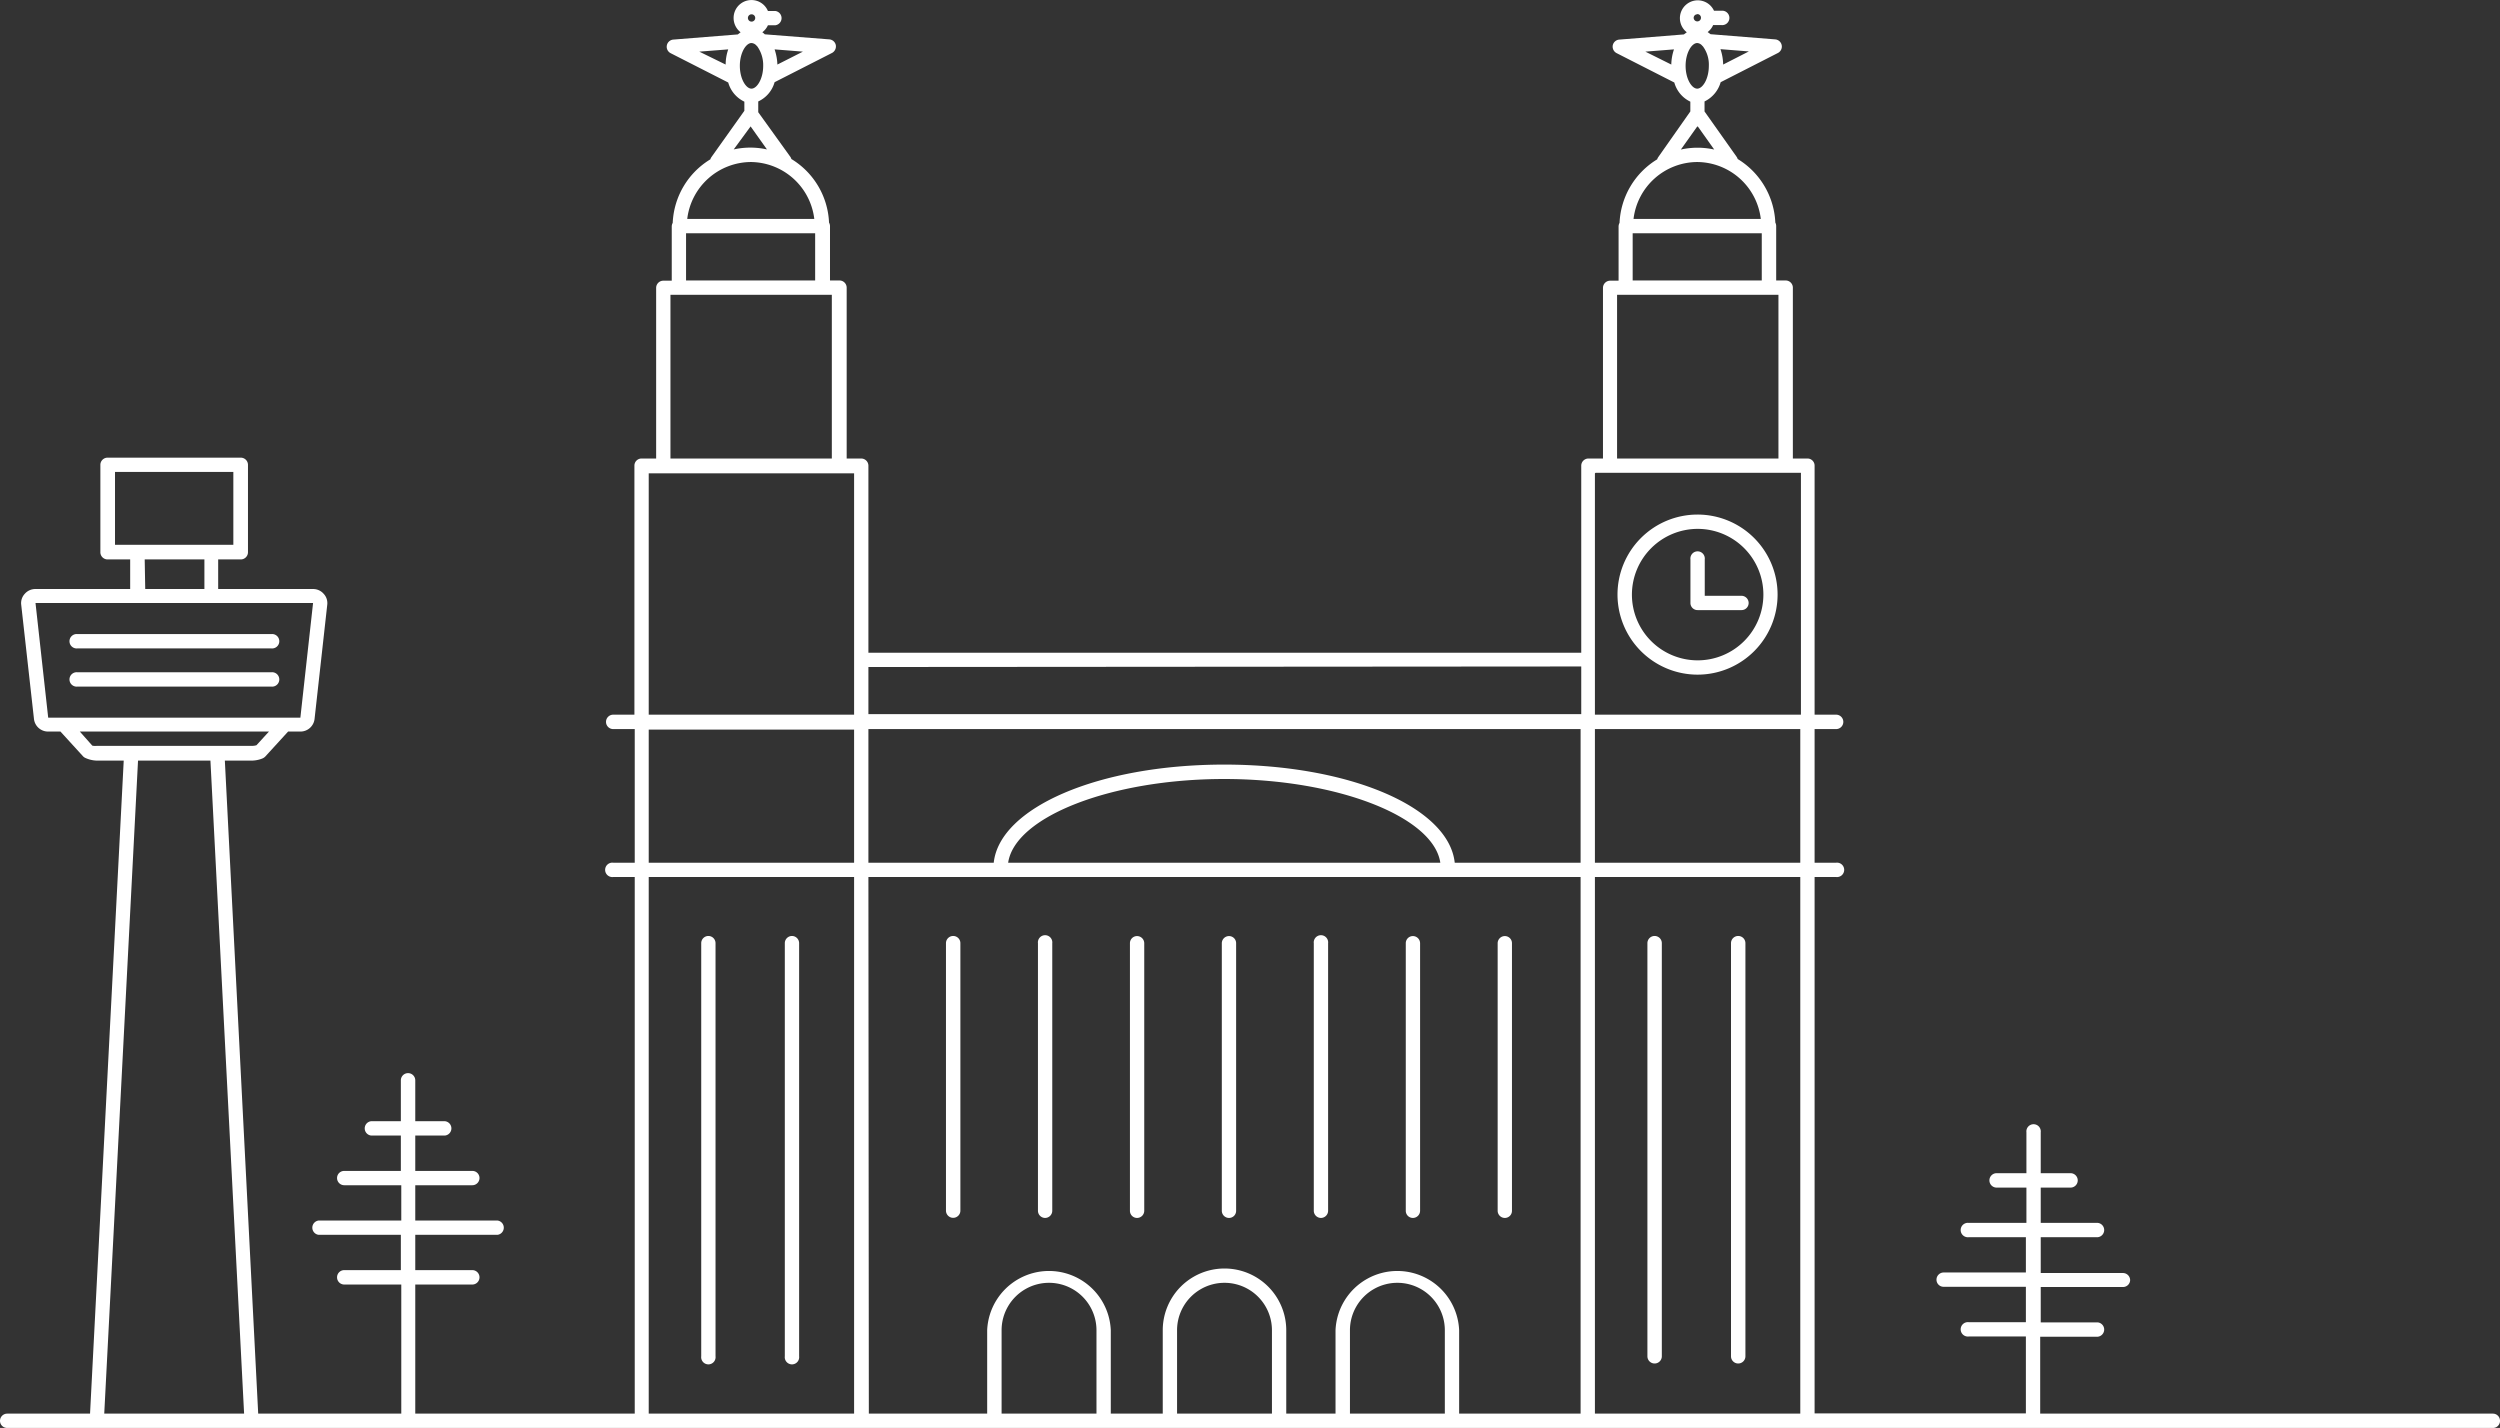
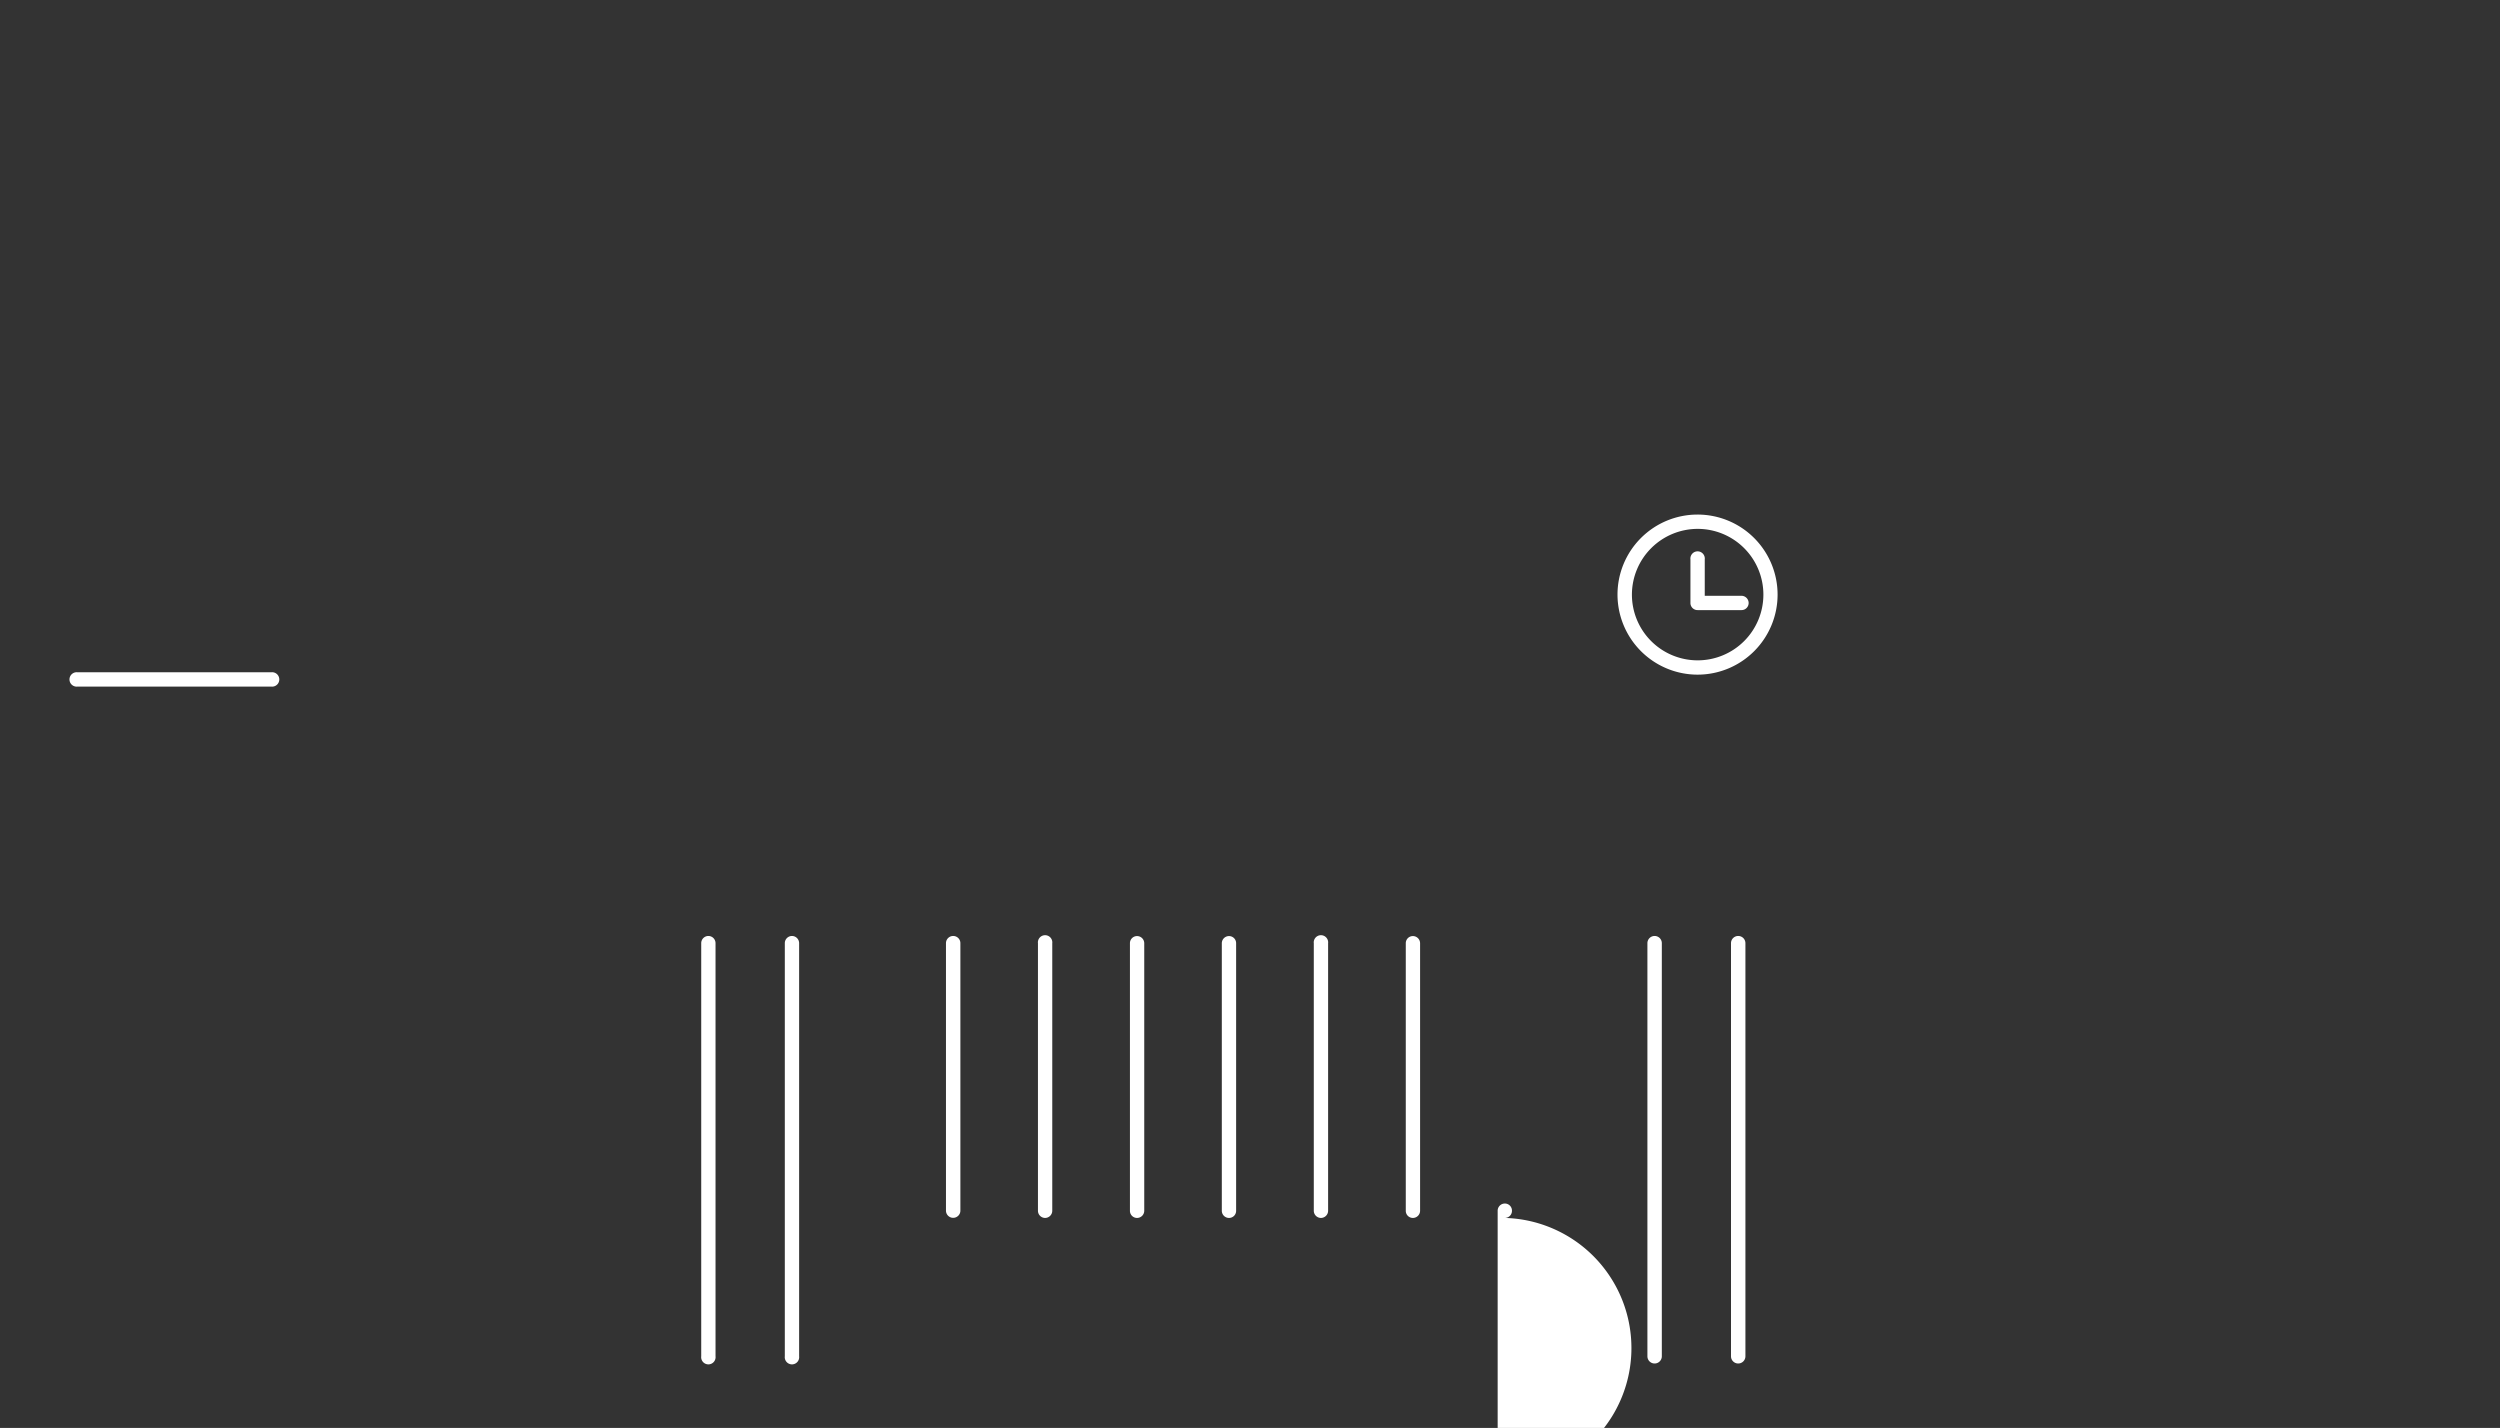
<svg xmlns="http://www.w3.org/2000/svg" viewBox="0 0 232.38 132.73">
  <rect x="0" y="0" width="232.38" height="132.73" fill="#333333" stroke="none" />
  <defs>
    <style>.cls-1{fill:#fff;}</style>
  </defs>
  <title>liverpool</title>
  <g id="Layer_2" data-name="Layer 2">
    <g id="Layer_1-2" data-name="Layer 1">
-       <path class="cls-1" d="M231.72,131.4H189.64v-7.15H195a.67.67,0,0,0,0-1.33h-5.31v-3.29h7.64A.66.66,0,0,0,198,119a.67.67,0,0,0-.67-.67h-7.64V115H195a.67.67,0,0,0,0-1.33h-5.31v-3.28h2.77a.67.67,0,1,0,0-1.34h-2.77v-3.8a.67.67,0,1,0-1.33,0v3.8h-2.77a.67.67,0,1,0,0,1.34h2.77v3.28H183a.67.67,0,1,0,0,1.33h5.31v3.28h-7.64a.67.67,0,0,0-.67.67.66.66,0,0,0,.67.66h7.64v3.29H183a.67.67,0,1,0,0,1.33h5.31v7.15H168.67V81.52h2a.67.67,0,1,0,0-1.33h-2V67.77h2a.67.67,0,0,0,0-1.34h-2V43.28a.66.66,0,0,0-.66-.66h-1.36V26.74a.67.67,0,0,0-.67-.67h-.88V21a.68.68,0,0,0-.08-.31,7.29,7.29,0,0,0-3.5-5.91.71.71,0,0,0-.08-.18l-3-4.24V9.43a2.86,2.86,0,0,0,1.5-1.79l5.33-2.72A.67.67,0,0,0,165,3.66l-6-.48-.27-.2a1.63,1.63,0,0,0,.51-.65H160A.67.67,0,1,0,160,1h-.68a1.66,1.66,0,1,0-2.53,2l-.27.2-6,.48a.67.67,0,0,0-.61.53.68.68,0,0,0,.36.73l5.36,2.73a2.8,2.8,0,0,0,1.49,1.78v.91l-3,4.27a.71.71,0,0,0-.08.18,7.29,7.29,0,0,0-3.5,5.91.69.69,0,0,0-.09.31v5.06h-.78a.67.67,0,0,0-.67.67V42.62h-1.35a.67.67,0,0,0-.67.66V60.67H80.72V43.28a.67.67,0,0,0-.67-.66H78.7V26.74a.67.67,0,0,0-.67-.67h-.88V21a.69.69,0,0,0-.09-.31,7.27,7.27,0,0,0-3.5-5.91.71.71,0,0,0-.08-.18l-3-4.17v-1A2.8,2.8,0,0,0,72,7.64l5.34-2.72a.69.69,0,0,0,.35-.73.67.67,0,0,0-.6-.53l-6-.47A1.39,1.39,0,0,0,70.86,3a1.74,1.74,0,0,0,.52-.65h.68a.67.67,0,0,0,0-1.33h-.68a1.66,1.66,0,0,0-3.19.66A1.68,1.68,0,0,0,68.84,3l-.26.2-6,.48a.67.67,0,0,0-.25,1.26l5.36,2.73a2.81,2.81,0,0,0,1.5,1.78v.85l-3.08,4.33a.71.71,0,0,0-.08.18,7.27,7.27,0,0,0-3.5,5.91.69.69,0,0,0-.09.31v5.06h-.78a.67.67,0,0,0-.67.67V42.62H59.63a.66.66,0,0,0-.66.66V66.43H57a.67.67,0,1,0,0,1.34h2V80.19H57a.67.67,0,1,0,0,1.33h2V131.4H38.6v-12h5.3a.67.67,0,0,0,0-1.34H38.6v-3.28h7.64a.67.67,0,0,0,0-1.33H38.6v-3.28h5.3a.67.67,0,0,0,.67-.67.66.66,0,0,0-.67-.66H38.6v-3.29h2.77a.67.67,0,0,0,0-1.33H38.6v-3.8a.67.67,0,0,0-1.34,0v3.8H34.49a.67.67,0,0,0,0,1.33h2.77v3.29H32a.66.66,0,0,0-.67.66.67.67,0,0,0,.67.67h5.3v3.28H29.62a.67.67,0,0,0,0,1.33h7.64v3.28H32a.67.67,0,1,0,0,1.34h5.3v12H24L20.9,70.7h2.52a2.73,2.73,0,0,0,1-.21.87.87,0,0,0,.23-.16L26.78,68h1.14a1.32,1.32,0,0,0,1.32-1.18L30.42,56.2a1.26,1.26,0,0,0-.33-1,1.3,1.3,0,0,0-1-.45H20.28V52h2.1a.67.67,0,0,0,.67-.67V43.2a.67.67,0,0,0-.67-.66H10a.67.67,0,0,0-.67.66v8.1A.67.67,0,0,0,10,52h2.1v2.75H3.3a1.3,1.3,0,0,0-1,.45,1.26,1.26,0,0,0-.33,1L3.16,66.85A1.32,1.32,0,0,0,4.48,68H5.62l2.09,2.29a.69.69,0,0,0,.22.16A2.73,2.73,0,0,0,9,70.7H11.5L8.37,131.4H.67a.67.67,0,0,0-.67.67.66.66,0,0,0,.67.66H231.72a.65.65,0,0,0,.66-.66A.66.66,0,0,0,231.72,131.4ZM167.34,80.19H148.25V67.77h19.09Zm-32.12,0c-.55-5.15-9.75-9.12-21.43-9.12s-20.87,4-21.42,9.12H80.72V67.77h66.2V80.19Zm-1.34,0H93.71c.63-4.27,9.56-7.78,20.08-7.78S133.25,75.92,133.88,80.19ZM160.17,6a4.6,4.6,0,0,0-.25-1.43l2.64.21Zm-2.41-4.69a.34.34,0,1,1-.33.33A.33.33,0,0,1,157.76,1.33ZM155.6,4.59A4.67,4.67,0,0,0,155.35,6L152.94,4.8ZM157.76,4a.66.66,0,0,1,.45.23.6.6,0,0,0,.08.08,2.86,2.86,0,0,1,.55,1.81c0,1.21-.57,2.12-1.08,2.12s-1.08-.91-1.08-2.12S157.25,4,157.76,4Zm0,7.76h.06l1.52,2.14a7.15,7.15,0,0,0-3.1,0Zm0,3.3a6,6,0,0,1,5.91,5.29H151.84A6,6,0,0,1,157.75,15.06Zm-6,6.62h12v4.39h-12Zm-1.45,5.72h15V42.62h-15Zm-2,16.55h19.09V66.43H148.25V44Zm-1.33,18v4.43H80.72V62ZM72.26,6A4.92,4.92,0,0,0,72,4.59l2.63.21ZM69.85,1.33a.34.34,0,1,1-.33.33A.34.34,0,0,1,69.85,1.33ZM67.69,4.59A4.39,4.39,0,0,0,67.45,6L65,4.8ZM69.85,4a.66.66,0,0,1,.45.22l.09.09a3,3,0,0,1,.55,1.81c0,1.21-.58,2.12-1.09,2.12s-1.08-.91-1.08-2.12S69.34,4,69.85,4Zm-.08,7.75h0l1.52,2.14a7.11,7.11,0,0,0-3.09,0Zm0,3.31a6,6,0,0,1,5.92,5.29H63.88A6,6,0,0,1,69.79,15.06Zm-6,6.62h12v4.39h-12ZM62.32,27.4h15V42.62h-15ZM60.3,44H79.39V66.43H60.3Zm0,23.82H79.39V80.19H60.3ZM10.69,43.87h11v6.77h-11ZM13.45,52H19v2.75h-5.5ZM3.3,56.05H29.1L27.92,66.71H4.48ZM8.58,69.31,7.42,68H25l-1.16,1.27a1.39,1.39,0,0,1-.4.06H9A1.39,1.39,0,0,1,8.58,69.31Zm4.25,1.39h6.73l3.13,60.7h-13ZM60.3,81.52H79.39V131.4H60.3Zm20.42,0h66.2V131.4H135.63v-7.75a5.75,5.75,0,0,0-11.49,0v7.75h-4.58v-7.75a5.74,5.74,0,0,0-11.48,0v7.75h-4.83v-7.75a5.75,5.75,0,0,0-11.49,0v7.75h-11ZM93.1,131.4v-7.75a4.41,4.41,0,1,1,8.82,0v7.75Zm16.31,0v-7.75a4.41,4.41,0,1,1,8.82,0v7.75Zm16.07,0v-7.75a4.41,4.41,0,0,1,8.82,0v7.75Zm22.77,0V81.52h19.09V131.4Z" />
      <path class="cls-1" d="M157.8,62.71a7.44,7.44,0,1,0-7.45-7.44A7.45,7.45,0,0,0,157.8,62.71Zm0-13.55a6.11,6.11,0,1,1-6.11,6.11A6.12,6.12,0,0,1,157.8,49.16Z" />
      <path class="cls-1" d="M153.8,87a.67.67,0,0,0-.67.67v38.4a.67.67,0,1,0,1.34,0V87.68A.67.67,0,0,0,153.8,87Z" />
      <path class="cls-1" d="M161.57,87a.67.67,0,0,0-.67.67v38.4a.67.67,0,0,0,1.34,0V87.68A.67.67,0,0,0,161.57,87Z" />
      <path class="cls-1" d="M157.8,56.71h4.08a.66.66,0,0,0,.66-.66.67.67,0,0,0-.66-.67h-3.42V52a.67.67,0,1,0-1.33,0v4.08A.66.66,0,0,0,157.8,56.71Z" />
      <path class="cls-1" d="M65.85,87a.67.67,0,0,0-.67.67v38.4a.67.67,0,1,0,1.33,0V87.68A.67.67,0,0,0,65.85,87Z" />
      <path class="cls-1" d="M73.62,87a.67.67,0,0,0-.67.67v38.4a.67.67,0,1,0,1.33,0V87.68A.67.67,0,0,0,73.62,87Z" />
      <path class="cls-1" d="M88.6,87a.67.67,0,0,0-.67.67v24.86a.67.67,0,0,0,1.34,0V87.68A.67.67,0,0,0,88.6,87Z" />
-       <path class="cls-1" d="M139.88,113.21a.66.66,0,0,0,.66-.67V87.68a.66.66,0,0,0-.66-.67.67.67,0,0,0-.67.67v24.86A.67.67,0,0,0,139.88,113.21Z" />
+       <path class="cls-1" d="M139.88,113.21a.66.66,0,0,0,.66-.67a.66.66,0,0,0-.66-.67.67.67,0,0,0-.67.67v24.86A.67.67,0,0,0,139.88,113.21Z" />
      <path class="cls-1" d="M131.33,113.21a.67.67,0,0,0,.67-.67V87.68a.67.67,0,0,0-.67-.67.66.66,0,0,0-.66.67v24.86A.66.66,0,0,0,131.33,113.21Z" />
      <path class="cls-1" d="M122.79,113.21a.67.67,0,0,0,.66-.67V87.68a.67.67,0,1,0-1.33,0v24.86A.67.67,0,0,0,122.79,113.21Z" />
      <path class="cls-1" d="M114.24,113.21a.66.66,0,0,0,.66-.67V87.68a.66.66,0,0,0-.66-.67.67.67,0,0,0-.67.67v24.86A.67.67,0,0,0,114.24,113.21Z" />
      <path class="cls-1" d="M105.69,113.21a.67.67,0,0,0,.67-.67V87.68a.67.67,0,0,0-.67-.67.66.66,0,0,0-.66.67v24.86A.66.66,0,0,0,105.69,113.21Z" />
      <path class="cls-1" d="M97.15,113.21a.67.67,0,0,0,.66-.67V87.68a.67.67,0,1,0-1.33,0v24.86A.67.67,0,0,0,97.15,113.21Z" />
      <path class="cls-1" d="M7.21,63.82h18a.67.67,0,1,0,0-1.33h-18a.67.67,0,1,0,0,1.33Z" />
-       <path class="cls-1" d="M7.21,60.27h18a.67.67,0,1,0,0-1.33h-18a.67.67,0,1,0,0,1.33Z" />
    </g>
  </g>
</svg>